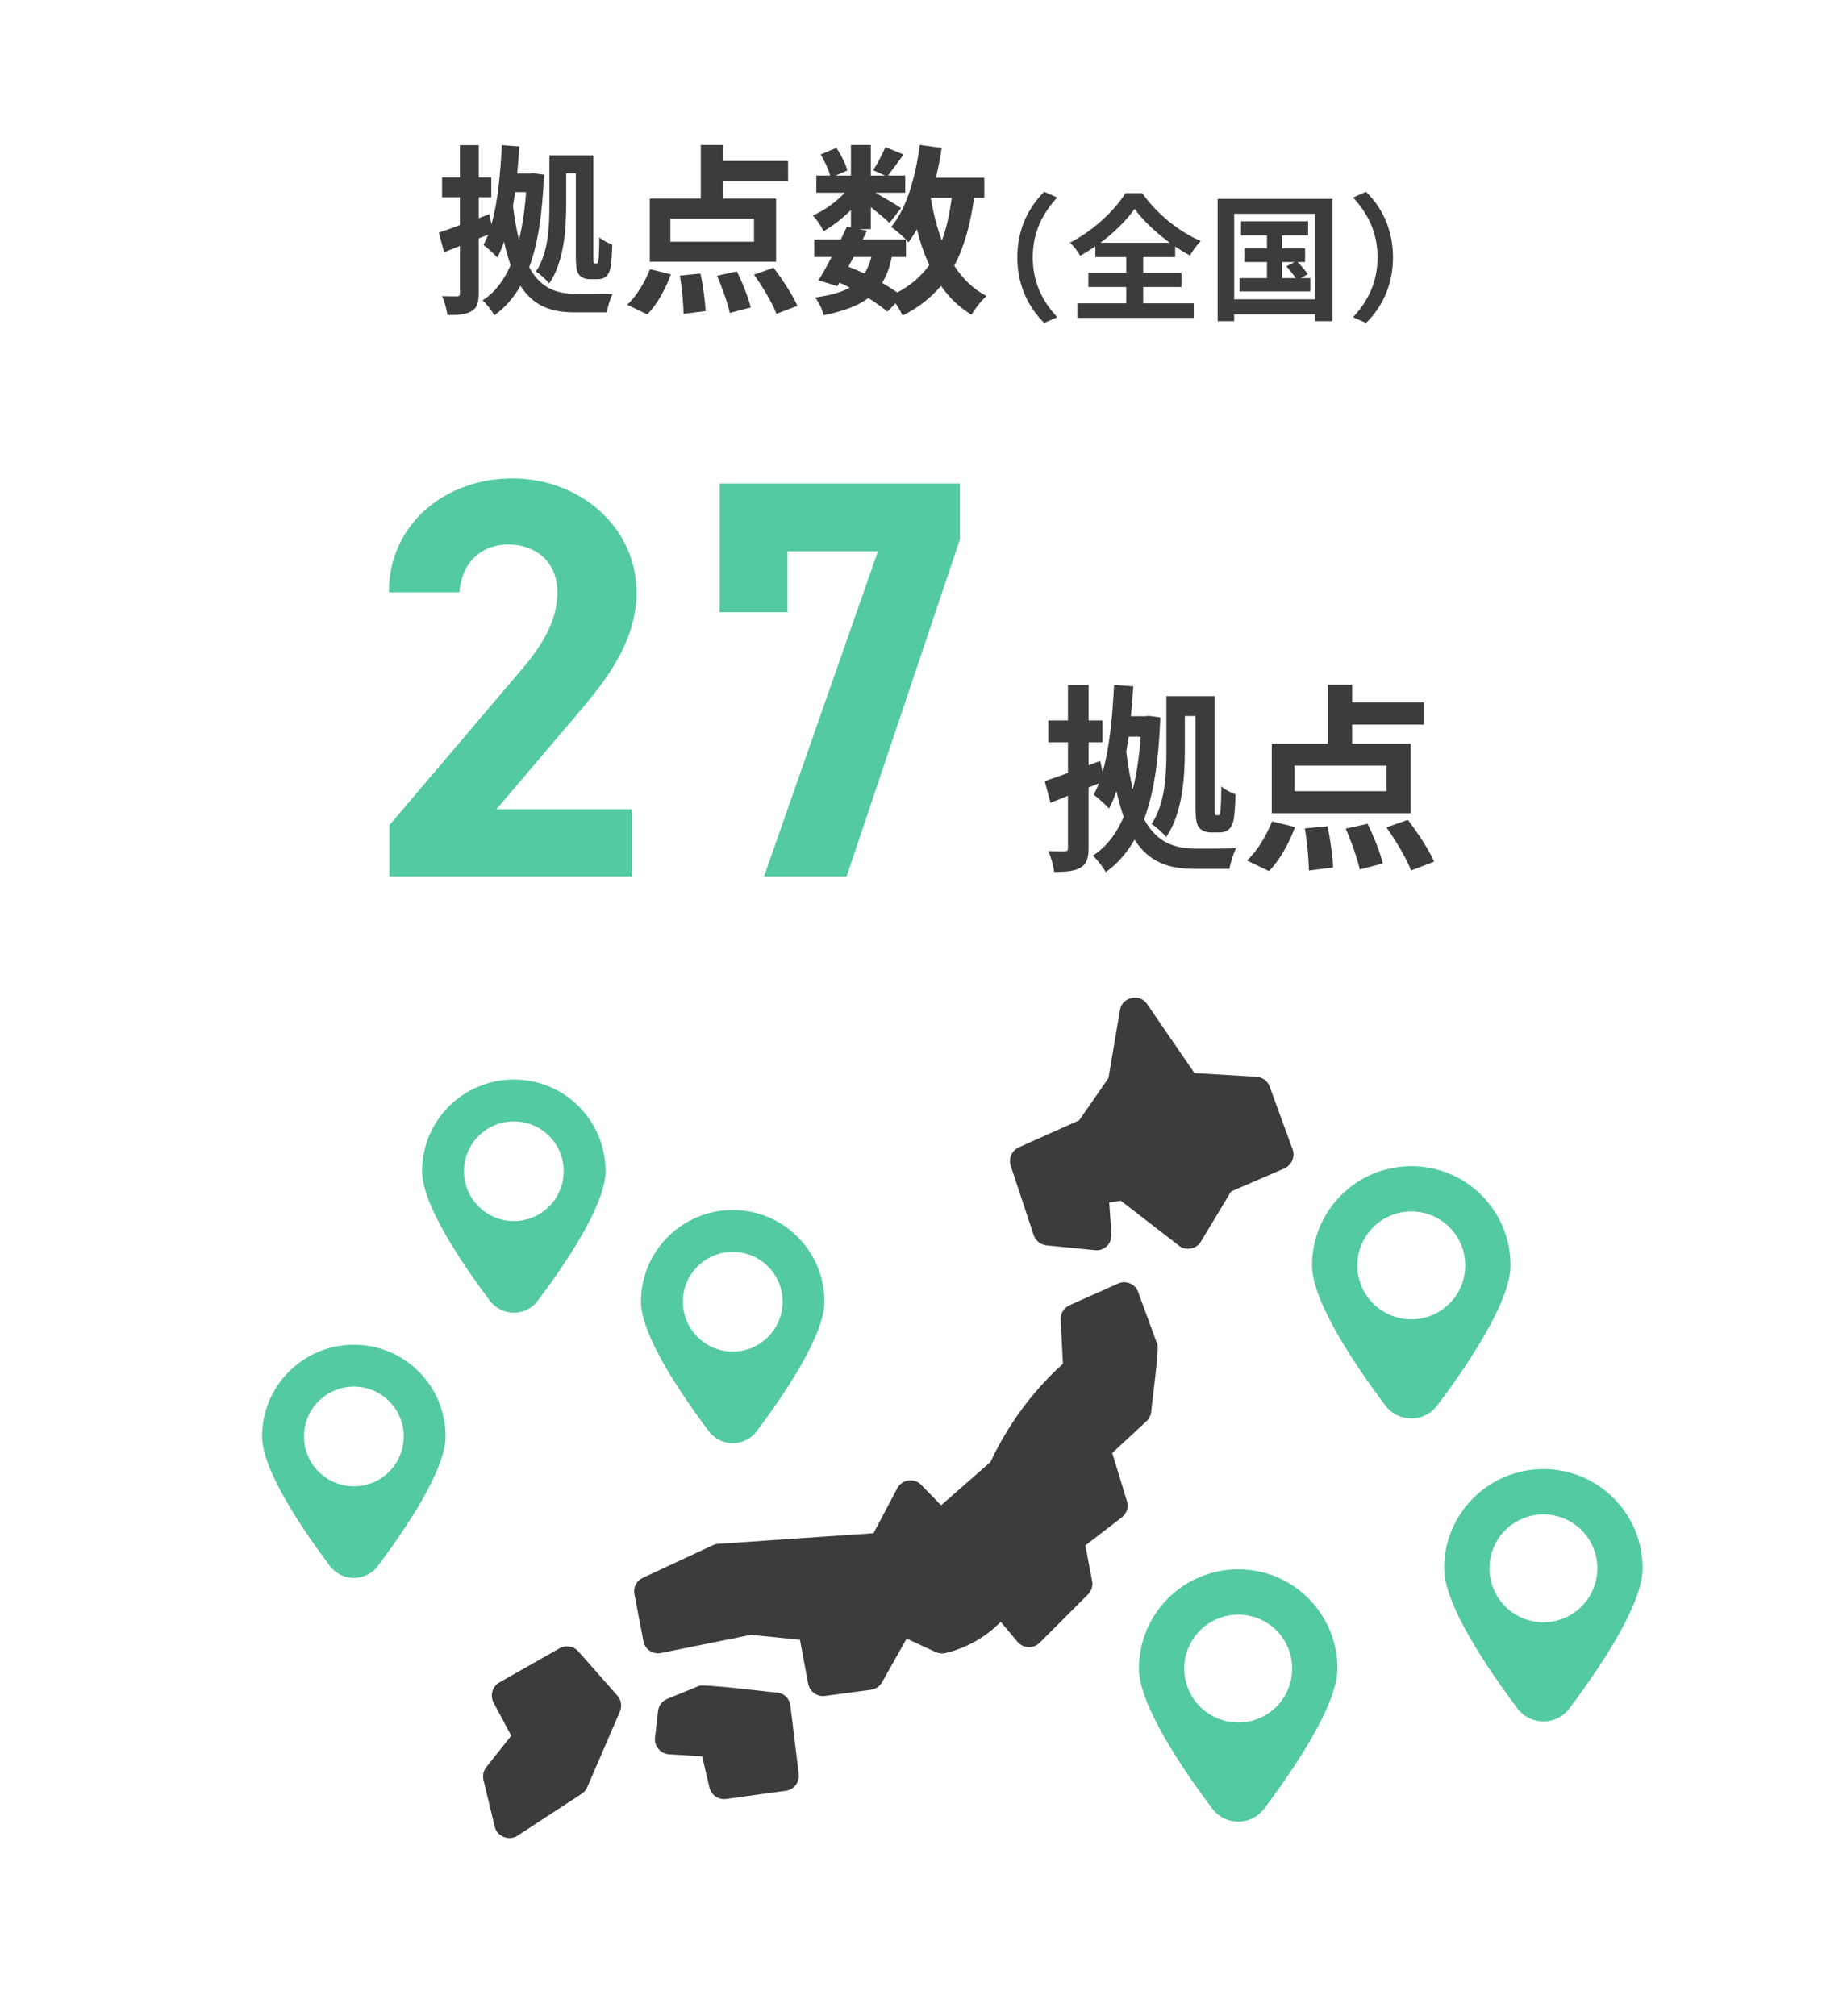
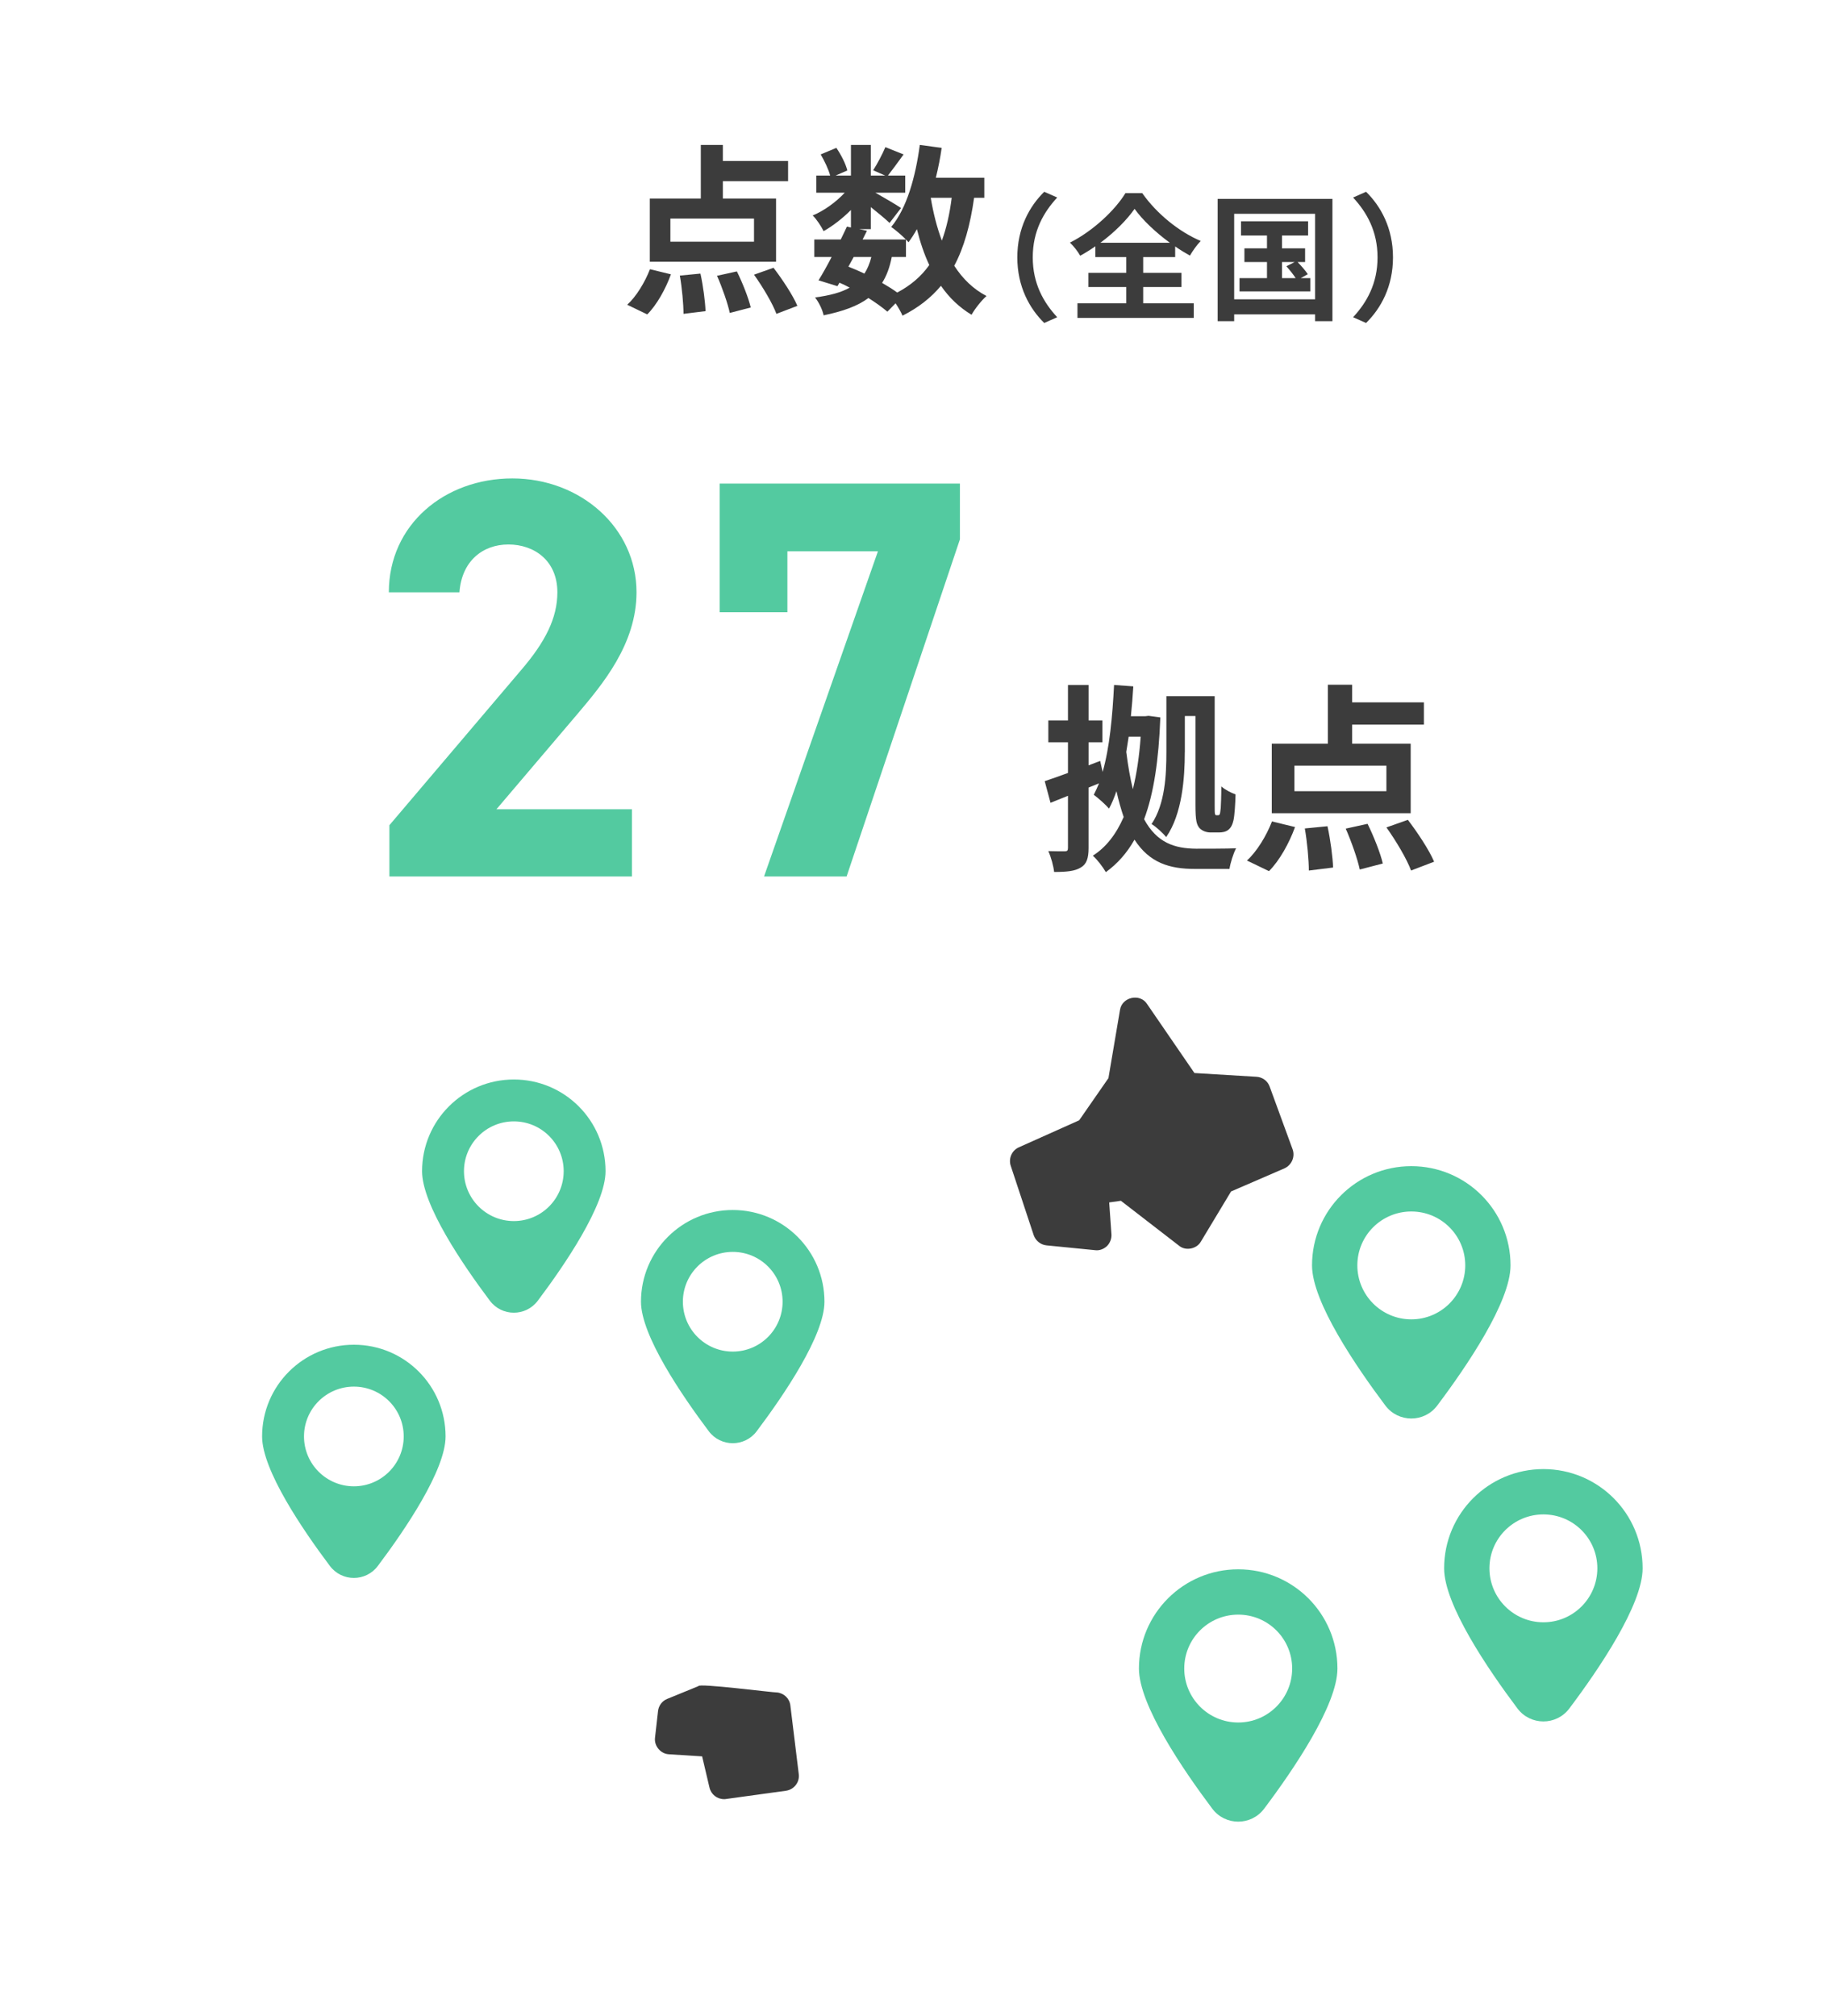
<svg xmlns="http://www.w3.org/2000/svg" id="_レイヤー_1" data-name="レイヤー 1" viewBox="0 0 800 885">
  <defs>
    <style>
      .cls-1 {
        fill: #3c3c3c;
      }

      .cls-1, .cls-2 {
        stroke-width: 0px;
      }

      .cls-2 {
        fill: #53caa0;
      }
    </style>
  </defs>
  <g>
-     <path class="cls-1" d="m238.83,76.68c-.64,17.12-2.64,30.4-6.48,40.64,5.12,9.44,12.16,11.68,20.8,11.76,2.64,0,12.88,0,15.92-.16-1.12,2.08-2.32,6-2.64,8.24h-13.84c-10.08,0-18.08-2.4-24.08-11.68-3.04,5.36-6.8,9.6-11.44,12.96-1.2-2.08-3.44-5.04-5.2-6.56,5.2-3.28,9.28-8.48,12.32-15.44-1.04-3.04-2-6.4-2.88-10.32-.88,2.56-1.84,4.88-2.96,6.96-1.2-1.44-4.32-4.24-6.08-5.52.72-1.44,1.44-2.96,2.08-4.56l-4.16,1.68v24.08c0,4.16-.8,6.48-3.12,7.84-2.32,1.44-5.6,1.76-10.64,1.76-.24-2.24-1.2-5.92-2.32-8.32,2.8.08,5.68.08,6.56.08.96,0,1.28-.32,1.28-1.36v-20.8l-6.96,2.8-2.32-8.64c2.64-.88,5.84-2,9.28-3.28v-12.24h-7.84v-8.72h7.84v-14.16h8.24v14.16h5.52v8.72h-5.52v9.2l4.64-1.76.96,4.4c2.8-9.76,3.92-22.16,4.56-34.72l7.68.56c-.24,4-.56,8-.96,11.92h5.68l1.36-.16,4.72.64Zm-12.64,7.68c-.32,2.08-.64,4.08-.96,6.08.72,5.76,1.6,10.64,2.64,14.88,1.52-6.16,2.56-13.12,3.12-20.96h-4.8Zm22.4,6.16c0,10.24-1.04,24.72-7.44,33.92-1.2-1.52-4.24-4.32-5.84-5.2,5.44-8.08,5.92-19.76,5.92-28.72v-22.32h19.28v43.68c0,1.92,0,3.12.16,3.44.08.32.32.4.56.4h.56c.32,0,.56-.08.72-.4.16-.32.24-.96.4-2.4.08-1.52.24-4.64.24-8.72,1.44,1.28,3.68,2.48,5.68,3.2-.08,3.76-.4,8.4-.8,10.24-.4,1.84-1.04,3.04-2,3.84-1.04.88-2.48,1.12-3.84,1.12h-3.28c-1.52,0-3.28-.48-4.48-1.76-1.12-1.36-1.6-2.88-1.6-9.12v-35.6h-4.24v14.4Z" />
    <path class="cls-1" d="m275.39,133.8c3.92-3.52,7.76-9.84,10-15.6l9.2,2.24c-2.32,6.4-6.16,13.36-10.4,17.6l-8.8-4.24Zm65.36-18.88h-55.44v-27.76h22.4v-23.52h9.68v7.04h28.64v8.88h-28.64v7.6h23.36v27.76Zm-9.68-18.96h-36.72v10.16h36.72v-10.16Zm-23.52,24.16c1.2,5.44,2.08,12.32,2.24,16.48l-9.68,1.2c0-4.16-.64-11.28-1.6-16.8l9.04-.88Zm16-.96c2.48,5.04,5.12,11.68,6.08,15.84l-9.2,2.4c-.88-4.16-3.28-11.04-5.6-16.32l8.72-1.92Zm16.08-1.6c3.84,5.04,8.48,12,10.48,16.72l-9.2,3.52c-1.68-4.56-6-11.84-9.84-17.2l8.56-3.04Z" />
    <path class="cls-1" d="m427.71,86.84c-1.68,11.84-4.4,21.76-8.72,29.84,3.68,5.68,8.32,10.24,14.16,13.28-2.16,1.92-5.12,5.6-6.56,8.24-5.44-3.28-9.84-7.52-13.44-12.72-4.4,5.28-9.92,9.6-16.88,13.12-.56-1.36-1.76-3.52-3.04-5.44l-3.6,3.68c-2.16-1.84-5.04-3.92-8.32-6-4.72,3.52-11.12,5.84-19.68,7.6-.56-2.72-2.24-5.92-3.76-7.84,6.48-.88,11.44-2.16,15.2-4.32-1.44-.8-2.96-1.52-4.48-2.16l-.88,1.52-8.32-2.56c1.76-2.8,3.76-6.4,5.76-10.24h-7.6v-7.68h11.6c.96-2,1.92-3.92,2.72-5.68l1.76.4v-7.68c-3.68,3.68-8,7.04-12,9.28-1.04-2.08-3.04-5.2-4.8-6.88,4.88-2,10.24-5.84,14.08-10h-12.48v-7.52h6.08c-.72-2.72-2.48-6.4-4.16-9.28l6.88-2.88c2.08,3.04,4.16,7.12,4.8,9.92l-5.12,2.24h6.72v-13.44h8.72v13.44h6.32l-5.28-2.32c1.84-2.88,4.08-7.12,5.36-10.16l8,3.2c-2.48,3.44-4.96,6.8-6.88,9.28h7.6v7.52h-13.12c3.84,2.16,9.52,5.52,11.28,6.72l-5.04,6.56c-1.76-1.68-5.12-4.48-8.24-6.96v9.68h-5.12l3.44.72-1.92,3.84h19.04c-1.84-1.84-4.72-4.32-6.48-5.52,6.8-8.16,10.64-21.76,12.56-36l9.6,1.28c-.64,4.48-1.52,8.88-2.56,13.12h21.28v8.8h-4.48Zm-55.2,30.24c2.4.96,4.72,1.92,7.04,3.04,1.28-2,2.32-4.4,3.04-7.28h-7.76l-2.32,4.24Zm19.04-4.24c-.88,4.48-2.24,8.24-4.24,11.36,2.48,1.44,4.8,2.88,6.64,4.24,5.92-3.12,10.56-7.12,14.08-12.08-2.24-4.72-4-10-5.44-15.76-1.12,2.08-2.4,4-3.68,5.76-.32-.32-.64-.72-1.12-1.2v7.68h-6.24Zm17.12-26c1.12,6.72,2.72,13.04,4.88,18.8,2-5.44,3.44-11.76,4.32-18.8h-9.2Z" />
    <path class="cls-1" d="m458.5,84.2l5.7,2.52c-6,6.48-10.74,14.76-10.74,26.28s4.74,19.8,10.74,26.28l-5.7,2.52c-6.48-6.36-11.82-15.96-11.82-28.8s5.34-22.44,11.82-28.8Z" />
    <path class="cls-1" d="m501.95,133.16h22.2v6.42h-51.06v-6.42h21.42v-7.14h-16.62v-6.24h16.62v-6.9h-13.56v-4.74c-2.16,1.5-4.38,2.88-6.66,4.14-.9-1.68-2.88-4.26-4.5-5.76,10.26-5.16,19.92-14.4,24.36-21.72h7.38c6.42,9.12,16.2,16.98,25.68,21-1.86,1.92-3.42,4.2-4.74,6.42-2.16-1.2-4.32-2.52-6.48-4.02v4.68h-14.04v6.9h16.8v6.24h-16.8v7.14Zm11.7-26.58c-6.24-4.56-12-10.02-15.48-14.88-3.42,4.86-8.76,10.26-15,14.88h30.48Z" />
    <path class="cls-1" d="m585.04,87.32v53.7h-7.62v-3h-35.52v3h-7.26v-53.7h50.4Zm-7.62,44.1v-37.56h-35.52v37.56h35.52Zm-2.1-9.3v5.82h-31.08v-5.82h12.06v-7.08h-9.9v-6h9.9v-5.64h-11.4v-6.24h29.46v6.24h-11.46v5.64h10.14v6h-3.3c1.62,1.68,3.54,3.9,4.5,5.34l-3.12,1.74h4.2Zm-12.42,0h6c-1.02-1.62-2.7-3.66-4.08-5.22l3.66-1.86h-5.58v7.08Z" />
    <path class="cls-1" d="m599.81,141.8l-5.7-2.52c6-6.48,10.74-14.76,10.74-26.28s-4.74-19.8-10.74-26.28l5.7-2.52c6.48,6.36,11.82,15.96,11.82,28.8s-5.34,22.44-11.82,28.8Z" />
  </g>
  <g>
    <g>
      <path class="cls-2" d="m277.48,384.8h-106.5v-22.5l57.75-68c10.75-12.5,16-23,16-34.25,0-14-10.25-21-21.5-21s-20.5,7.25-21.5,21h-31c0-29.75,24.5-50,54.25-50s54.5,21.5,54.5,50c0,22.75-15,40.5-26,53.5l-35.5,41.75h59.5v29.5Z" />
      <path class="cls-2" d="m315.98,268.8v-56.5h105.5v24.5l-49.75,148h-36.25l50-142.75h-39.75v26.75h-29.75Z" />
    </g>
    <g>
      <path class="cls-1" d="m509.48,314.98c-.71,18.83-2.9,33.44-7.13,44.7,5.63,10.38,13.38,12.85,22.88,12.94,2.9,0,14.17,0,17.51-.18-1.23,2.29-2.55,6.6-2.9,9.06h-15.22c-11.09,0-19.89-2.64-26.49-12.85-3.34,5.9-7.48,10.56-12.58,14.26-1.32-2.29-3.78-5.54-5.72-7.22,5.72-3.61,10.21-9.33,13.55-16.98-1.14-3.34-2.2-7.04-3.17-11.35-.97,2.82-2.02,5.37-3.26,7.66-1.32-1.58-4.75-4.66-6.69-6.07.79-1.58,1.58-3.26,2.29-5.02l-4.58,1.85v26.49c0,4.58-.88,7.13-3.43,8.62-2.55,1.58-6.16,1.94-11.7,1.94-.26-2.46-1.32-6.51-2.55-9.15,3.08.09,6.25.09,7.22.09,1.05,0,1.41-.35,1.41-1.5v-22.88l-7.66,3.08-2.55-9.5c2.9-.97,6.42-2.2,10.21-3.61v-13.46h-8.62v-9.59h8.62v-15.58h9.06v15.58h6.07v9.59h-6.07v10.12l5.1-1.94,1.06,4.84c3.08-10.74,4.31-24.38,5.02-38.19l8.45.62c-.26,4.4-.62,8.8-1.06,13.11h6.25l1.5-.18,5.19.7Zm-13.9,8.45c-.35,2.29-.7,4.49-1.06,6.69.79,6.34,1.76,11.7,2.9,16.37,1.67-6.78,2.82-14.43,3.43-23.06h-5.28Zm24.64,6.78c0,11.26-1.14,27.19-8.18,37.31-1.32-1.67-4.66-4.75-6.42-5.72,5.98-8.89,6.51-21.73,6.51-31.59v-24.55h21.21v48.05c0,2.11,0,3.43.18,3.78.09.35.35.44.62.44h.62c.35,0,.62-.09.79-.44s.26-1.06.44-2.64c.09-1.67.26-5.1.26-9.59,1.58,1.41,4.05,2.73,6.25,3.52-.09,4.14-.44,9.24-.88,11.26-.44,2.02-1.14,3.34-2.2,4.22-1.14.97-2.73,1.23-4.22,1.23h-3.61c-1.67,0-3.61-.53-4.93-1.94-1.23-1.5-1.76-3.17-1.76-10.03v-39.16h-4.66v15.84Z" />
      <path class="cls-1" d="m547.5,377.81c4.31-3.87,8.54-10.82,11-17.16l10.12,2.46c-2.55,7.04-6.78,14.7-11.44,19.36l-9.68-4.66Zm71.89-20.77h-60.98v-30.54h24.64v-25.87h10.65v7.74h31.5v9.77h-31.5v8.36h25.7v30.54Zm-10.65-20.86h-40.39v11.18h40.39v-11.18Zm-25.87,26.58c1.32,5.98,2.29,13.55,2.46,18.13l-10.65,1.32c0-4.58-.7-12.41-1.76-18.48l9.94-.97Zm17.6-1.06c2.73,5.54,5.63,12.85,6.69,17.42l-10.12,2.64c-.97-4.58-3.61-12.14-6.16-17.95l9.59-2.11Zm17.69-1.76c4.22,5.54,9.33,13.2,11.53,18.39l-10.12,3.87c-1.85-5.02-6.6-13.02-10.82-18.92l9.42-3.34Z" />
    </g>
  </g>
  <g>
    <g>
      <path class="cls-1" d="m341.18,743.07c-1.21.13-34.8-4.19-34.53-2.77,0,0-13.71,5.6-13.71,5.6-2.24.92-3.76,2.97-4.02,5.4l-1.32,11.66c-.45,3.61,2.51,7.1,6.13,7.25,0,0,14.56.92,14.56.92l3.23,13.71c.72,3.03,3.36,5.07,6.39,5.07.33,0,.59,0,.92-.07l26.29-3.62c3.56-.53,6.06-3.76,5.6-7.31l-3.69-30.12c-.33-3.03-2.77-5.4-5.86-5.73h0Z" />
-       <path class="cls-1" d="m499.8,567.25c-1.28-3.51-5.52-5.31-8.9-3.69l-21.29,9.49c-2.44,1.12-4.02,3.62-3.89,6.33l.99,19.37c-5.73,5.21-11.01,10.87-15.75,16.94-6.33,8.11-11.73,16.94-16.08,26.23l-21.68,18.98-8.7-8.96c-1.45-1.52-3.56-2.24-5.67-1.91-2.11.26-3.89,1.58-4.88,3.43l-10.41,19.7-68.34,4.68c-.86.07-1.65.26-2.37.66l-30.58,14.23c-2.77,1.25-4.28,4.22-3.69,7.18l3.95,20.63c.33,1.78,1.32,3.29,2.83,4.28,1.45.92,3.23,1.32,4.94.92l39.41-7.97,21.55,2.17,3.62,19.31c.64,3.46,3.94,5.82,7.38,5.34l20.16-2.7c2.11-.26,3.89-1.52,4.88-3.29l10.81-19.18,12.78,5.93c1.38.59,2.9.79,4.35.4,9.17-2.19,17.6-6.96,24.18-13.71l7.38,8.83c1.19,1.38,2.9,2.24,4.74,2.31,1.84.07,3.62-.59,4.94-1.91l21.22-21.22c1.58-1.52,2.24-3.76,1.85-5.86l-2.97-15.68,16.01-12.32c2.17-1.65,3.1-4.55,2.24-7.12l-6.46-21.15,15.09-13.97c1.19-1.12,1.91-2.57,2.04-4.15-.01-1.37,3.86-29.48,2.57-29.85,0,0-8.3-22.67-8.3-22.67h0Z" />
-       <path class="cls-1" d="m253.93,725.02c-2.04-2.31-5.54-2.9-8.17-1.38l-26.49,15.03c-3.1,1.78-4.22,5.67-2.57,8.83l7.78,14.56-11,13.84c-1.25,1.58-1.65,3.69-1.19,5.67l4.94,20.43c.97,4.3,6.35,6.45,10.02,3.95,0,0,28.07-18.32,28.07-18.32,1.12-.72,1.98-1.71,2.5-2.9l14.37-33.28c.99-2.37.59-5.07-1.12-6.99l-17.13-19.44h0Z" />
      <path class="cls-1" d="m567.55,504.59l-10.08-27.55c-.86-2.44-3.16-4.15-5.8-4.28l-27.22-1.65-20.76-30.25c-3.08-4.91-11.09-3.15-11.93,2.57,0,0-5.07,29.92-5.07,29.92l-12.85,18.52-26.49,11.86c-3.1,1.38-4.61,4.94-3.56,8.11l10.08,30.45c.86,2.44,3.03,4.22,5.6,4.48l21.29,2.11c1.93.29,3.86-.47,5.27-1.78,1.38-1.38,2.11-3.29,1.98-5.21l-.99-13.97,5.14-.72,25.5,19.7c2.87,2.46,7.79,1.47,9.62-1.78,0,0,13.25-22.01,13.25-22.01l23.46-10.15c3.16-1.45,4.74-5.07,3.56-8.37h0Z" />
    </g>
    <g id="_15_Location" data-name="15 Location">
      <path class="cls-2" d="m321.74,531.25c-22.25,0-40.3,18-40.3,40.26,0,14.8,17.84,40.99,29.76,56.86,5.28,7.02,15.79,7.02,21.06,0,11.94-15.87,29.74-42.06,29.74-56.86,0-22.26-18-40.26-40.26-40.26h0Zm0,62.16c-12.09,0-21.9-9.81-21.9-21.9s9.81-21.87,21.9-21.87,21.88,9.78,21.88,21.87-9.79,21.9-21.88,21.9Z" />
    </g>
    <g id="_15_Location-2" data-name="15 Location">
      <path class="cls-2" d="m225.62,473.95c-22.25,0-40.3,18-40.3,40.26,0,14.8,17.84,40.99,29.76,56.86,5.28,7.02,15.79,7.02,21.06,0,11.94-15.87,29.74-42.06,29.74-56.86,0-22.26-18-40.26-40.26-40.26h0Zm0,62.16c-12.09,0-21.9-9.81-21.9-21.9s9.81-21.87,21.9-21.87,21.88,9.78,21.88,21.87-9.79,21.9-21.88,21.9Z" />
    </g>
    <g id="_15_Location-3" data-name="15 Location">
      <path class="cls-2" d="m155.38,590.4c-22.25,0-40.3,18-40.3,40.26,0,14.8,17.84,40.99,29.76,56.86,5.28,7.02,15.79,7.02,21.06,0,11.94-15.87,29.74-42.06,29.74-56.86,0-22.26-18-40.26-40.26-40.26h0Zm0,62.16c-12.09,0-21.9-9.81-21.9-21.9s9.81-21.87,21.9-21.87,21.88,9.78,21.88,21.87-9.79,21.9-21.88,21.9Z" />
    </g>
    <g id="_15_Location-4" data-name="15 Location">
      <path class="cls-2" d="m543.68,689c-24.07,0-43.6,19.48-43.6,43.57,0,16.01,19.3,44.35,32.2,61.53,5.72,7.59,17.08,7.59,22.78,0,12.92-17.17,32.18-45.51,32.18-61.53,0-24.09-19.48-43.57-43.57-43.57h0Zm0,67.26c-13.08,0-23.7-10.61-23.7-23.7s10.61-23.66,23.7-23.66,23.68,10.58,23.68,23.66-10.6,23.7-23.68,23.7Z" />
    </g>
    <g id="_15_Location-5" data-name="15 Location">
      <path class="cls-2" d="m619.68,512c-24.07,0-43.6,19.48-43.6,43.57,0,16.01,19.3,44.35,32.2,61.53,5.72,7.59,17.08,7.59,22.78,0,12.92-17.17,32.18-45.51,32.18-61.53,0-24.09-19.48-43.57-43.57-43.57h0Zm0,67.26c-13.08,0-23.7-10.61-23.7-23.7s10.61-23.66,23.7-23.66,23.68,10.58,23.68,23.66-10.6,23.7-23.68,23.7Z" />
    </g>
    <g id="_15_Location-6" data-name="15 Location">
      <path class="cls-2" d="m677.68,645c-24.07,0-43.6,19.48-43.6,43.57,0,16.01,19.3,44.35,32.2,61.53,5.72,7.59,17.08,7.59,22.78,0,12.92-17.17,32.18-45.51,32.18-61.53,0-24.09-19.48-43.57-43.57-43.57h0Zm0,67.26c-13.08,0-23.7-10.61-23.7-23.7s10.61-23.66,23.7-23.66,23.68,10.58,23.68,23.66-10.6,23.7-23.68,23.7Z" />
    </g>
  </g>
</svg>